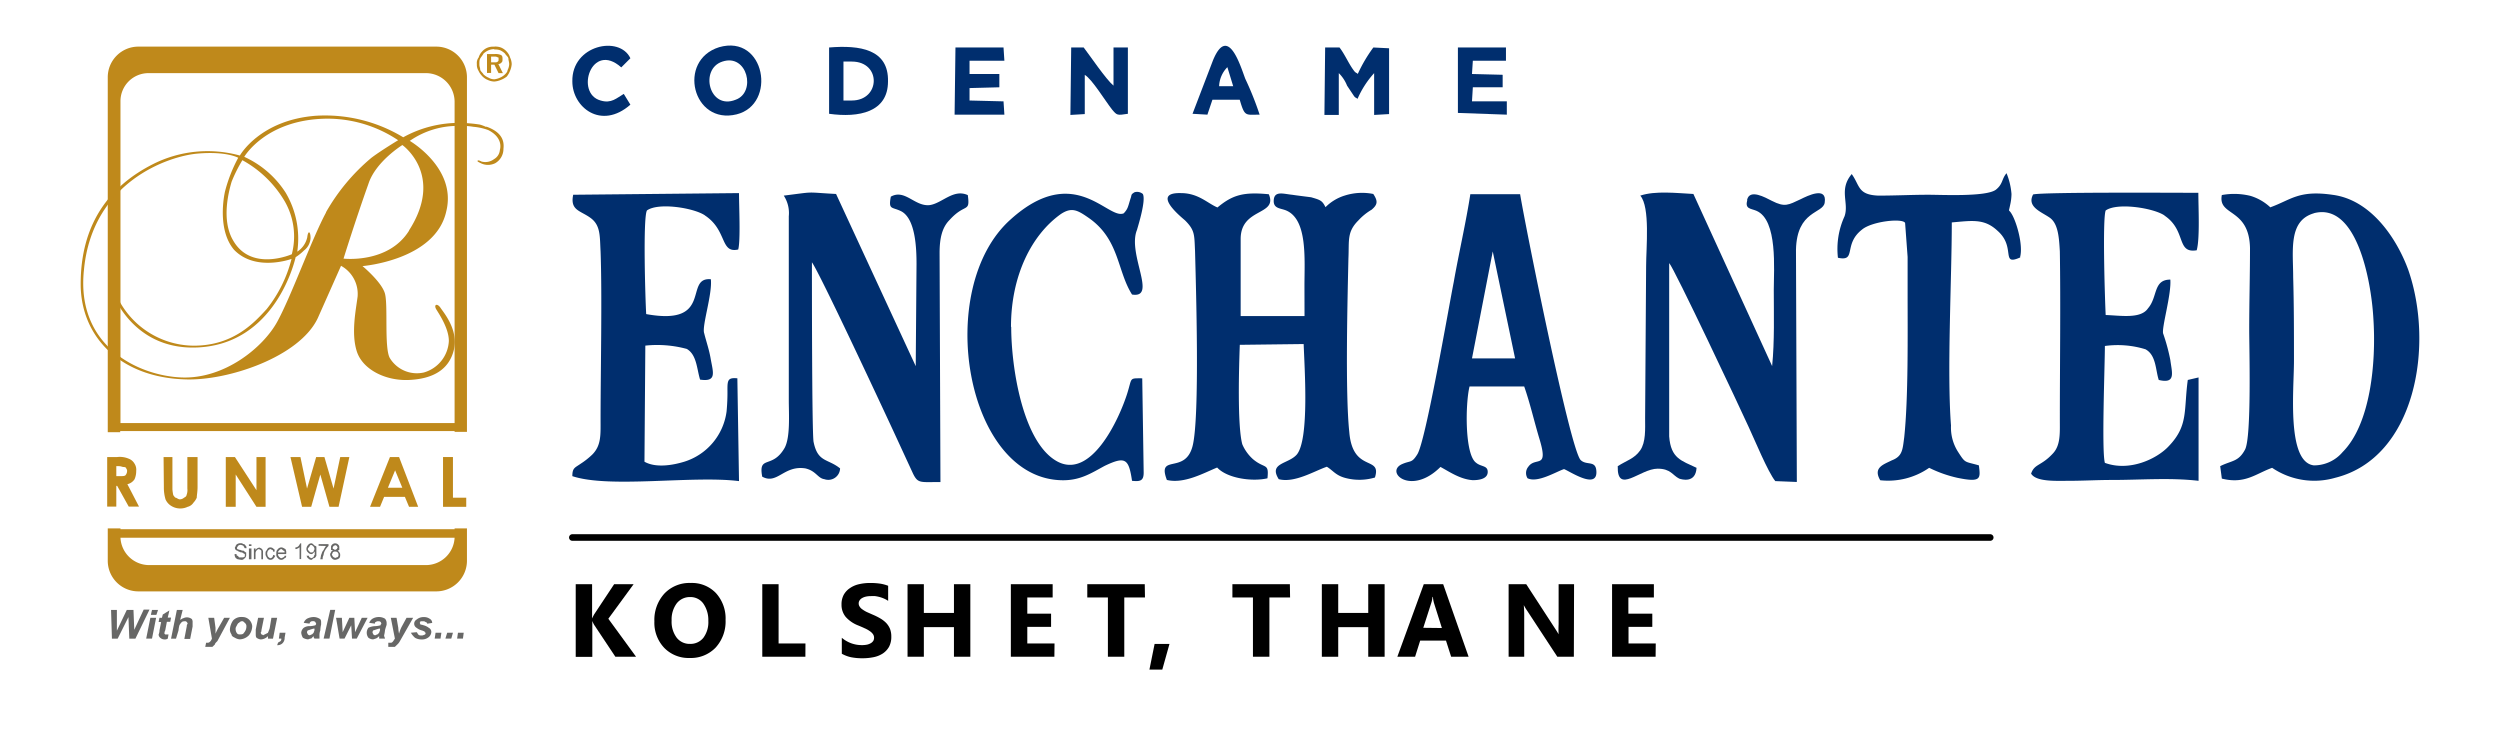
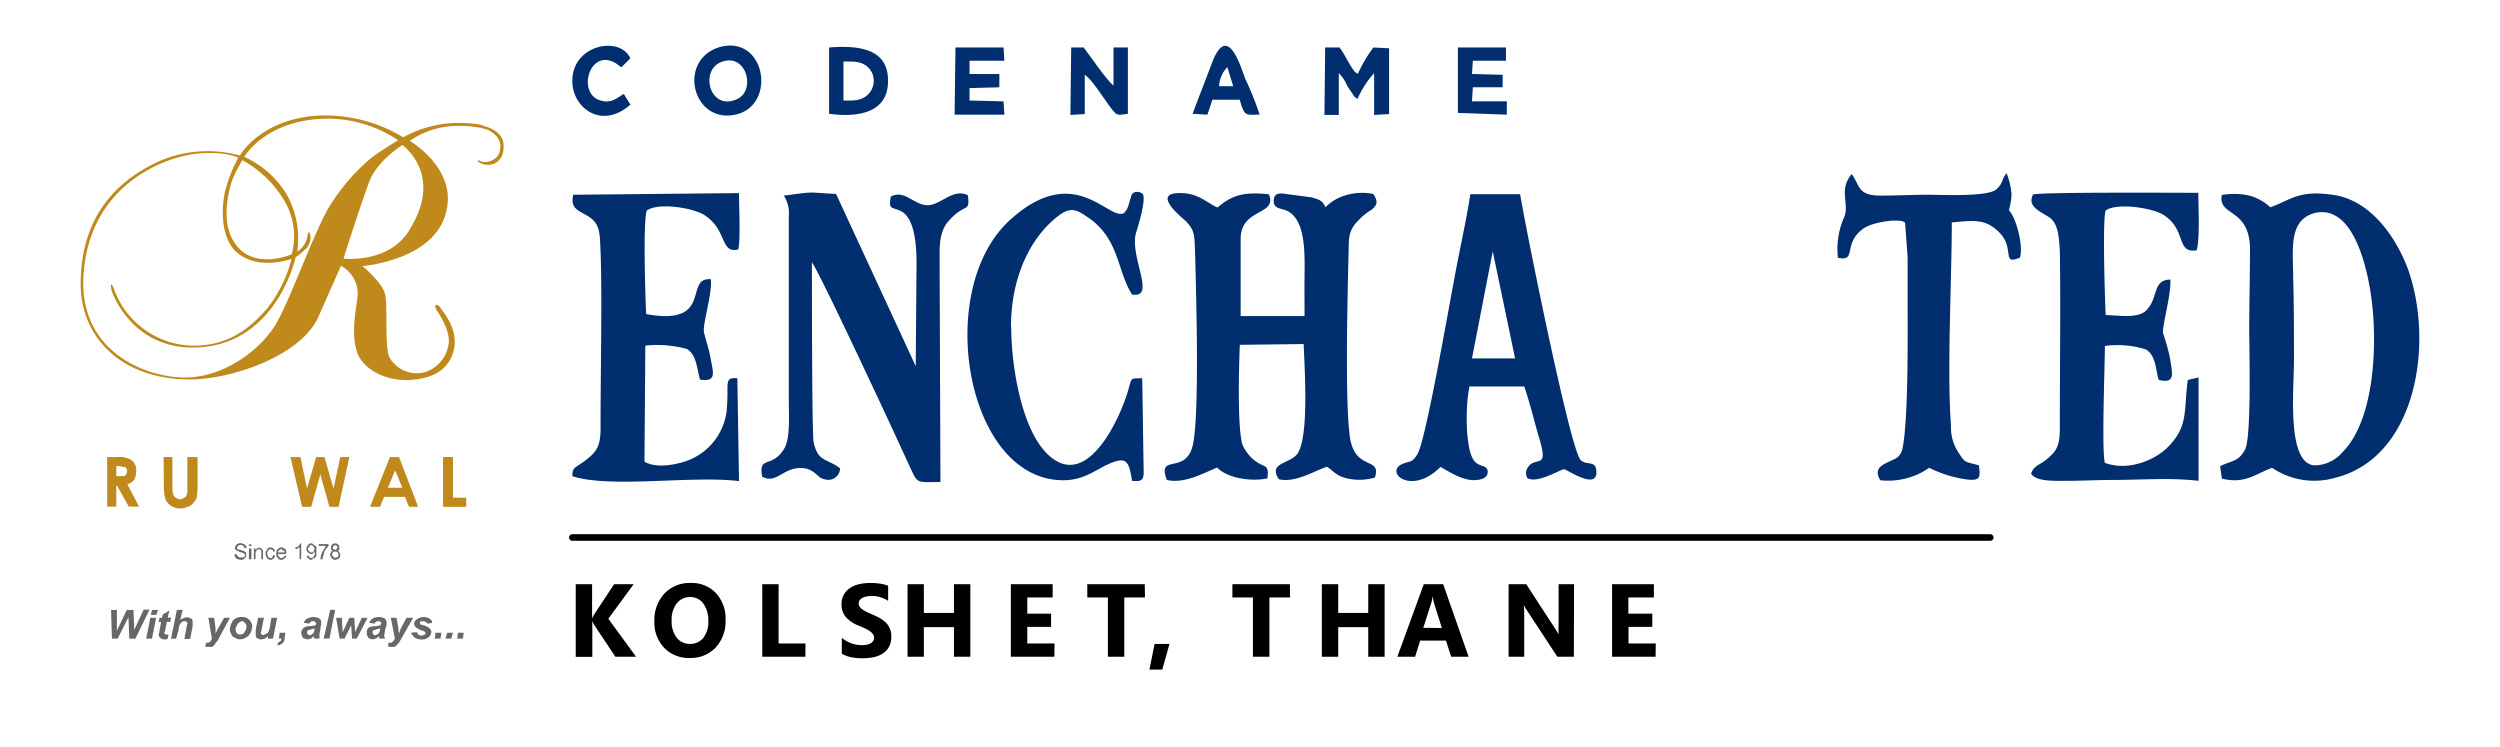
<svg xmlns="http://www.w3.org/2000/svg" id="Layer_1" data-name="Layer 1" viewBox="0 0 348 104">
  <defs>
    <style>.cls-1{fill:#002e6e;fill-rule:evenodd;}.cls-2{fill:#bf891b;}.cls-3{fill:#676766;}.cls-4{fill:none;stroke:#000;stroke-linecap:round;stroke-miterlimit:10;stroke-width:0.92px;}</style>
  </defs>
  <path class="cls-1" d="M172.7,33.27c0-4.39,5.19-3.23,3.92-6.23-3.57-.35-5.07.11-7.15,1.84-1.39-.58-2.66-2-5.08-2-4.39-.12.35,3.58.58,3.81,1.38,1.38,1.27,2,1.38,4.27.12,4.73.69,23.08-.34,27.12s-5,1-3.58,4.73c2.42.58,5.19-1,7-1.73,1.38,1.5,4.85,2,7,1.5.23-2.19-.35-1.27-2-2.65a5.88,5.88,0,0,1-1.5-2.08c-.7-2.54-.47-10.62-.35-13.85l8.89-.11c.11,3.23.81,13.15-.93,15.35-1.15,1.38-4,1.15-2.54,3.46,2.2.58,5-1.16,6.7-1.73.92.57,1.27,1.27,2.77,1.61a7.56,7.56,0,0,0,3.92-.11c1-3.12-3.11-.58-3.57-6.35-.58-5.42-.24-18.7-.12-24.12.12-2.54-.23-3.7,1.38-5.31a8,8,0,0,1,1.85-1.5c.81-.69.92-1.16.23-2.19a7.94,7.94,0,0,0-4,.23,6.44,6.44,0,0,0-2.65,1.61c-.46-.92-.69-1-2-1.38-.93-.12-1.85-.23-2.66-.35-1.15-.11-2.42-.58-2.54.69s.93,1.16,1.73,1.5c3,1.27,2.54,6.81,2.54,10.51L181.59,44H172.7Z" />
-   <path class="cls-1" d="M243.22,27.84c-.35,1.27.46,1.16,1.27,1.5,3,1.27,2.42,8.2,2.42,11,0,3.35.12,7.15-.23,10.62L235.72,27c-2.31-.12-5.31-.47-7.39.23,1.39,1.61.81,7.27.81,9.81L229,58.2c0,1.5.12,3.35-.69,4.5s-1.85,1.38-3.12,2.19c-.11,4,3.12.35,5.55.35,1.84,0,2.07.92,3,1.38.34.12,2.3.7,2.42-1.5-2.08-1-3.58-1.27-3.81-4.38V36.62c.69.69,9.93,20.31,11.08,22.85.81,1.73,2.66,6.23,3.69,7.5l3,.12L250,34.77c.12-5.54,3.81-5,4-6.58.35-2.31-2.42-.92-3.35-.46-1.73.81-2.19,1.15-4,.23-.92-.46-3.11-1.73-3.46-.12Z" />
  <path class="cls-1" d="M124,27.38c-.34,1.85.12,1.39,1.39,2,2.08,1,2.19,5.31,2.19,7.39l-.11,14.2L116.38,27c-4.51-.24-2.66-.35-7.28.23a4.44,4.44,0,0,1,.7,2.88V55.66c0,2,.23,5.19-.58,6.69-1.73,3-3.69.93-3.12,4,2.08,1.16,3-1.61,6-1.15,1.5.34,1.73,1.38,2.65,1.5a1.64,1.64,0,0,0,2.19-1.5c-1.73-1.39-3.11-.81-3.69-3.69-.23-1.16-.23-21.7-.23-25,1.15,1.62,9.81,20.2,11.31,23.43l2.77,6c.69,1.39,1,1.16,3.81,1.16l-.12-31.86c0-2.08.35-3.58,1.39-4.62,2.19-2.42,2.88-.92,2.54-3.46-2-.92-3.58,1.15-5.31,1.39-2.08.23-3.46-2.31-5.43-1.16Z" />
  <path class="cls-1" d="M322.05,29.69c6-1.62,8,9.35,8.31,14.43.46,6.58-.46,15-4.27,18.81a5.21,5.21,0,0,1-4,1.85c-3.81-.46-2.77-10.51-2.77-14.55s0-7.73-.11-11.65c0-3.7-.7-7.85,2.88-8.89Zm-6-.81a7,7,0,0,0-2.77-1.61,9.5,9.5,0,0,0-4-.12c-.58,3,3.81,1.73,3.92,7.39,0,3.81-.11,7.62-.11,11.42,0,2.43.34,14.89-.58,16.62s-1.85,1.5-3.46,2.31l.23,1.73c3.23.81,4.73-.69,7-1.5a10.46,10.46,0,0,0,8.77,1.39c11.2-2.77,13.85-18.47,10.16-29-1.62-4.39-5.2-9.7-10.5-10.39-4.74-.69-5.78.69-8.66,1.73Z" />
  <path class="cls-1" d="M301.28,30c3.11,2.07,1.61,5.31,4.5,4.84.46-1.61.23-6,.23-8-2.77,0-21.7-.12-23,.23-.92,1.73,1.15,2.42,2.31,3.23S286.62,33,286.73,35c.12,7.27,0,15.93,0,23.43,0,1.85.12,3.58-1,4.73-1.61,1.73-2.54,1.39-3,2.77.7,1.16,3.47,1,5.2,1,2,0,4-.12,6.11-.12,3.93,0,8.08-.34,12,.12V52.54l-1.5.35c-.58,4.27.11,6.35-2.66,9.23-1.61,1.73-5.42,3.58-8.88,2.31-.47-1.62,0-13.62,0-16.27a13.13,13.13,0,0,1,5.65.46c1.5.81,1.39,2.88,1.85,4.27,2.42.58,1.84-1,1.61-2.77a26.13,26.13,0,0,0-1-3.69c-.23-.81,1.16-5.43,1-7.51-2.42,0-1.73,2.43-3.11,4-1,1.5-3.81,1-5.89.93-.11-2.2-.46-13.39,0-14.55,1.62-1.15,6.69-.34,8.2.7Z" />
  <path class="cls-1" d="M207.79,35l3.11,14.89h-6Zm-7.27,30c1.27.69,2.77,1.73,4.5,1.84,1,0,2.07-.23,2.07-1.15s-.92-.69-1.61-1.27c-1.62-1.15-1.5-8.31-.92-10.62h7.61c.81,2.31,1.39,4.85,2.08,7.16,1.39,4.5-.46,2.54-1.5,4a1.38,1.38,0,0,0-.12,1.61c1.39.7,4-.92,5.08-1.27.7.23,4.73,3,4.5.23-.11-1.5-1.38-.69-2.19-1.5-1.5-1.61-7.73-32.77-8.42-37h-6.93c-.58,3.8-1.62,8.31-2.31,12.23-.69,3.46-3.92,22.28-5.08,24-.8,1.27-.92.8-2.19,1.38-2.31,1.16,1.39,4.39,5.43.35Z" />
  <path class="cls-1" d="M98.14,30c3.12,2.07,2.08,5.31,4.62,4.73.34-1.27.11-6,.11-7.85l-23.08.23c-.46,2.19,1,2.19,2.42,3.23S83.48,32.92,83.6,35c.23,6.23,0,16.73,0,23.43,0,2.08.11,3.58-1.16,4.85a10.39,10.39,0,0,1-1.61,1.27c-.81.57-1.16.57-1.16,1.73,5.2,1.73,16.74-.12,23.2.69l-.23-14.31c-1.27-.12-1.38.23-1.38,1.5a27.91,27.91,0,0,1-.12,3.11,8.48,8.48,0,0,1-5.89,7c-1.5.46-3.92.92-5.54,0l.12-16.16a15.72,15.72,0,0,1,5.77.46c1.39.81,1.39,2.77,1.85,4.27,2.31.35,1.84-.92,1.5-2.77-.23-1.39-.58-2.31-.93-3.69-.34-1,1.16-5.43.93-7.51-3.81-.34.46,6.58-9,4.85-.12-2-.47-13.5.11-14.43,1.62-1.15,6.58-.34,8.08.7Z" />
  <path class="cls-1" d="M281.19,35.81c.46-1.62-.46-4.85-1.15-6-.46-.81-.46-.12-.23-1.27A7.18,7.18,0,0,0,280,27a9.66,9.66,0,0,0-.69-2.89c-.7.81-.47,1.5-1.5,2.31-1.39,1-7.51.69-9.35.69-2.31,0-4.62.12-7,.12-2.89-.12-2.54-1.39-3.7-3-1.84,2.19-.34,4-1,5.88a10.92,10.92,0,0,0-.92,5.77c2.66.58.69-1.84,3.35-3.92,1.38-1.16,5.65-1.62,6-.93l.35,4.74v5.08c0,5.65.11,14.54-.47,20-.23,1.73-.23,2.66-1.73,3.23-1.15.58-2.65,1-1.61,2.77a10,10,0,0,0,6.81-1.73,17.3,17.3,0,0,0,3.92,1.39c3.35.69,3.23.11,3-1.73-2-.58-1.84-.23-2.88-1.85a6.27,6.27,0,0,1-1-3.69c-.58-7.51.11-20.43.11-28.28,2.77-.23,4.5-.58,6.35,1.15,2.66,2.31.35,5,3.23,3.7Z" />
  <path class="cls-1" d="M140.73,45.5c0-7.15,2.88-12.81,6.92-15.69,1.5-1,2.31-.58,3.81.46,4.39,3,4,7.38,6.12,10.73,3.58.58-.69-5.65.69-9,.23-.81,1.27-4.16.81-5a1.24,1.24,0,0,0-1.15-.24c-.58.35-.35.35-.58.93-.35,1.15-.35,1.38-.92,2-2.2,1-6.81-7.16-15.7.81-10.85,9.58-6.35,36.35,7.27,36.35,2.42,0,3.92-1,5.77-2,2.89-1.38,3.35-1,3.81,2.08,1.15.12,1.62,0,1.62-1.15L159,52.66c-1.85,0-1.39-.12-2.08,2.08-1.16,3.69-5.08,12.11-9.81,9.46s-6.35-13-6.35-18.7Z" />
  <path class="cls-1" d="M184.36,16h2V10.18a5,5,0,0,1,1.15,1.74l1,1.5c.35.34,0,0,.46.34a13,13,0,0,1,2.31-3.58V16l2.08-.12V6.72l-2.19-.11A20.5,20.5,0,0,0,189,10.3l-.11-.12c-.12,0-.12-.11-.23-.11-.81-.92-1.39-2.42-2.2-3.46h-2Z" />
  <path class="cls-1" d="M149,16l2-.12V10.42c1,.57,2.89,3.69,3.81,4.84.69.81.69.81,2.19.58V6.61h-2v5.31c-1-.81-3.35-4.27-4.15-5.31h-1.74Z" />
  <path class="cls-1" d="M100.56,8.57c3.47-1.16,4.74,4.27,1.85,5.31-3.69,1.5-5.08-4.27-1.85-5.31Zm-.46-2c-5.88,1.84-3.69,10.85,2.43,9.35,5.65-1.39,4-11.2-2.43-9.35Z" />
  <path class="cls-1" d="M117.41,8.57h1.16c4.15,0,4,5.42,0,5.42h-1.16Zm-2,7.27c4.16.58,8.2-.23,8.2-4.5.11-4.5-3.93-5.08-8.2-4.73Z" />
  <polygon class="cls-1" points="132.88 15.96 139.81 15.96 139.69 14.11 134.96 13.99 134.96 12.26 139.11 12.15 139.11 10.3 134.96 10.3 134.96 8.45 139.81 8.45 139.69 6.61 133 6.61 132.88 15.96" />
  <polygon class="cls-1" points="202.94 15.72 209.75 15.96 209.75 14.11 204.9 14.11 205.02 12.15 209.17 12.15 209.17 10.41 204.9 10.3 205.02 8.45 209.63 8.45 209.63 6.61 202.94 6.61 202.94 15.72" />
  <path class="cls-1" d="M169.7,12a4,4,0,0,1,1.15-2.65l.81,2.65ZM166,15.84l2.07.12.7-2.08h3.8c.7,2.42.81,2.08,2.77,2.08a43.75,43.75,0,0,0-2-5c-.69-1.84-2.42-7.62-4.5-2.54Z" />
  <path class="cls-1" d="M87.75,14.57l-.92-1.5c-1,.58-1.73,1.38-3.23.92C80,13,82.33,5.68,86.48,9.38l1.27-1.27c-1.5-3.23-8.19-1.85-8.08,3.23,0,3.58,4,6.81,8.08,3.23Z" />
  <path class="cls-2" d="M14.92,63.62h1.39a3.17,3.17,0,0,1,1.61.23,1.56,1.56,0,0,1,.81.7,1.54,1.54,0,0,1,.23,1,2.82,2.82,0,0,1-.23,1.16,1.62,1.62,0,0,1-1,.69l1.62,3.12H17.92l-1.61-2.89h-.12v2.89H14.92Zm1.27,2.66h.47c.34,0,.69,0,.8-.12s.23-.34.23-.58a.42.42,0,0,0-.11-.34c0-.12-.12-.23-.35-.23s-.34-.12-.69-.12h-.35Z" />
  <path class="cls-2" d="M22.77,63.62H24v4.5a6.06,6.06,0,0,0,.12.81c.11.12.23.35.34.35s.35.23.58.23a.93.93,0,0,0,.58-.23c.23-.12.34-.23.34-.35a1.9,1.9,0,0,0,.12-.92V63.62H27.5v4.16c0,.69-.11,1.15-.11,1.5a2.51,2.51,0,0,1-.46.69,1.34,1.34,0,0,1-.81.58,2.39,2.39,0,0,1-1,.23,2.35,2.35,0,0,1-1.27-.35,2,2,0,0,1-.81-.92,5.8,5.8,0,0,1-.23-1.73Z" />
-   <polygon class="cls-2" points="31.43 63.62 32.7 63.62 35.7 68.24 35.7 63.62 36.97 63.62 36.97 70.55 35.7 70.55 32.81 66.05 32.81 70.55 31.43 70.55 31.43 63.62" />
  <polygon class="cls-2" points="40.43 63.62 41.82 63.62 42.74 68.01 44.01 63.62 45.16 63.62 46.43 68.01 47.36 63.62 48.63 63.62 47.13 70.55 45.86 70.55 44.59 66.05 43.32 70.55 42.05 70.55 40.43 63.62" />
  <path class="cls-2" d="M54.28,63.62h1.27l2.66,6.93H56.94l-.58-1.39H53.47l-.57,1.39H51.51ZM55,65.47l-1,2.42h2Z" />
  <polygon class="cls-2" points="61.67 63.62 63.05 63.62 63.05 69.28 64.9 69.28 64.9 70.55 61.67 70.55 61.67 63.62" />
-   <path class="cls-2" d="M60.74,6.49H19.31A4.26,4.26,0,0,0,15,10.76v49.4h1.73V60H63.28v.12H65V10.76a4.27,4.27,0,0,0-4.28-4.27Zm2.54,52.4H16.77V14.11a3.9,3.9,0,0,1,3.92-3.93H59.36a4,4,0,0,1,3.92,3.93Zm0,14.77H16.77v-.11H15v4.5a4.26,4.26,0,0,0,4.27,4.27H60.74A4.27,4.27,0,0,0,65,78.05v-4.5H63.28Zm-3.92,5H20.69a4,4,0,0,1-3.92-3.81H63.28a4,4,0,0,1-3.92,3.81Z" />
  <path class="cls-2" d="M65.71,17.69Zm0,0h0m2,0a5.31,5.31,0,0,0-.92-.35h0a19.9,19.9,0,0,0-2.66-.23,16,16,0,0,0-8,2,21,21,0,0,0-12.12-3c-7.85.58-10.62,5.54-10.62,5.54a16.88,16.88,0,0,0-12,1.15c-6.24,3.12-10.16,8.43-10.16,16.74,0,7.27,5.43,13,14.54,13.27,5.89.23,15.93-3.11,18.47-8.54C45.39,41.69,47.47,37,47.47,37a4.46,4.46,0,0,1,2.31,4.27c-.23,1.85-.92,5.08-.12,7.62s4,4.15,7.28,4,5.54-1.39,6.23-4.16-1.39-5.19-1.85-5.88-1-.46-.58.23,1.74,2.65,1.74,4.38A4.8,4.8,0,0,1,59,51.85a4.4,4.4,0,0,1-4.73-2c-.81-1.39-.23-7.39-.69-9s-3.12-3.81-3.12-3.81,10.16-.81,11.66-7.62c1.5-6-5.08-9.81-5.08-9.81a11.7,11.7,0,0,1,7-2.08,9,9,0,0,1,1.85.12,7.88,7.88,0,0,1,2.08.46c1.61.81,1.84,2,1.61,2.77a1.6,1.6,0,0,1-.81,1.27,2,2,0,0,1-1.73.34c-.23-.11-.46-.23-.57-.11h0c0,.11,0,.11.46.34a2.26,2.26,0,0,0,2,0,2.29,2.29,0,0,0,1.15-2c.12-1-.11-2.31-2.42-3.11ZM33.74,22.3A15.44,15.44,0,0,1,39.62,28a9.8,9.8,0,0,1,1,7.39S35,37.88,32.47,33.5c-1.73-2.89-.58-7-.23-8.2a20.36,20.36,0,0,1,1.5-3Zm11.65,7.27c-2,3.7-4.84,11.66-6.81,15.24s-7.38,8-13.38,7.73-14.66-4.38-13.51-15C12.85,25.3,23.46,21.73,27.5,21.38s5.66.58,5.66.58a20.89,20.89,0,0,0-1.85,4.73c-.34,1.61-.8,5.65,1.27,8.08,3,3.11,8,1.27,8,1.27a18.46,18.46,0,0,1-3.47,7c-1.61,1.73-4.5,5.08-10.15,5.08a11.91,11.91,0,0,1-11.08-7.85c-.35-1-.58-.81-.35.11s3.12,8.08,11.43,8c11.54-.12,14.19-12.58,14.19-12.58a6.85,6.85,0,0,0,1.16-.93,2.33,2.33,0,0,0,.92-1.73c0-.92-.34-1.15-.46-.11a3.19,3.19,0,0,1-1.39,2,12.57,12.57,0,0,0-1.61-8.2,13.43,13.43,0,0,0-5.77-5s3-5.19,11.42-5.31a17.65,17.65,0,0,1,10,3s-2.31,1.39-3.7,2.43a27.66,27.66,0,0,0-6.35,7.61Zm11.55,2.54C54.05,36.73,47.82,36,47.82,36s1.61-5.2,3.46-10.39c1-3.12,4.73-5.42,4.73-5.42s5.89,4.15.93,11.88Z" />
  <path class="cls-3" d="M32.7,77.13h.23c0,.11,0,.23.11.23s.12.11.24.23h.57l.23-.12v-.34L33.85,77a.42.42,0,0,0-.34-.11c-.23-.12-.35-.12-.47-.24a.43.43,0,0,1-.23-.11.45.45,0,0,1-.11-.35.39.39,0,0,0,.11-.23c.12-.11.12-.23.23-.23a.74.74,0,0,1,.47-.11.42.42,0,0,1,.34.11c.23,0,.23.12.35.23s.11.23.11.35h-.23c-.11-.12-.11-.23-.23-.35a1.2,1.2,0,0,0-.34-.11.54.54,0,0,0-.35.11L33,76.2v.23c.12,0,.24.12.47.12a.89.89,0,0,0,.46.11c.11.12.23.24.34.24v.34a.45.45,0,0,1-.11.35c0,.11-.12.11-.23.23s-.23.11-.35.11a5.56,5.56,0,0,1-.58-.11c-.11-.12-.23-.12-.23-.23a.73.73,0,0,1-.11-.46ZM35,76h-.35v-.23H35Zm-.35,0H35m0,1.85h-.35v-1.5H35Zm-.35,0H35m.34,0v-1.5h.23v.23a.65.65,0,0,1,.58-.35l.23.12.12.11.11.23v1.16h-.23V76.66l-.11-.11-.23-.12a.42.42,0,0,0-.24.12.6.6,0,0,0-.23.46v.81ZM38,77.24l.34.12c-.11.11-.11.23-.23.34a.58.58,0,0,1-.92,0c-.12-.23-.23-.34-.23-.57s0-.35.11-.47.12-.23.23-.34.24-.12.35-.12a.6.6,0,0,1,.46.23c.12,0,.12.12.12.35H38c0-.12,0-.23-.12-.23l-.23-.12c-.11,0-.23.12-.35.23a1.3,1.3,0,0,0-.11.35,1.23,1.23,0,0,0,.11.46c.12.12.24.23.35.23a.39.39,0,0,0,.23-.11.42.42,0,0,0,.12-.35Zm1.61.12h.23c0,.23-.11.34-.23.34a.57.57,0,0,1-.46.23.59.59,0,0,1-.46-.23.62.62,0,0,1-.23-.57c0-.35,0-.47.23-.7a.62.62,0,0,1,.46-.23c.23,0,.35.12.58.23a.92.92,0,0,1,.11.58v.12H38.7a.47.47,0,0,0,.12.34c.11.12.23.23.34.23a.39.39,0,0,0,.23-.11.25.25,0,0,0,.23-.23Zm-.92-.46h.92c0-.12,0-.24-.11-.24s-.23-.23-.35-.23a.42.42,0,0,0-.23.12c-.11.11-.23.23-.23.35Zm3.23.92H41.7V76.2c-.11,0-.11.12-.23.12a.45.45,0,0,1-.35.11V76.2a.61.61,0,0,0,.47-.23c.11-.11.11-.23.23-.34h.11Zm.69-.46H43c0,.11,0,.11.12.23l.23.11.23-.11.11-.12c0-.11,0-.11.12-.23v-.46l-.23.23c-.12.12-.12.12-.23.12a.6.6,0,0,1-.46-.23.62.62,0,0,1-.24-.47.84.84,0,0,1,.24-.57.57.57,0,0,1,.46-.23c.11,0,.23.11.34.23s.23.11.35.23v1.27c-.12.23-.23.34-.35.34s-.23.23-.34.23a.57.57,0,0,1-.46-.23c-.12,0-.12-.23-.24-.34Zm1.16-.93a.47.47,0,0,0-.12-.34c-.11-.12-.23-.23-.34-.23a.24.24,0,0,0-.23.23c-.12.11-.23.23-.23.34s.11.23.23.35.11.12.23.12a.4.4,0,0,0,.34-.12c0-.12.12-.23.12-.35Zm.58-.46v-.23h1.38V76a2.67,2.67,0,0,0-.46.58,1.57,1.57,0,0,0-.23.69,1,1,0,0,0-.12.58h-.34a5.56,5.56,0,0,0,.11-.58c.12-.23.12-.46.35-.69a2.69,2.69,0,0,1,.34-.58Zm2.07.69c-.11,0-.23-.11-.34-.11V76.2a.42.42,0,0,1,.11-.34.59.59,0,0,1,.46-.23.61.61,0,0,1,.47.23.42.42,0,0,1,.11.34v.35c-.11,0-.11.11-.23.11.12.12.23.12.23.24a.4.4,0,0,1,.12.34.66.66,0,0,1-.12.46,1.18,1.18,0,0,1-.58.23.59.59,0,0,1-.46-.23.87.87,0,0,1-.23-.46.4.4,0,0,1,.12-.34c0-.12.11-.24.34-.24Zm-.11-.46c0,.12,0,.23.11.23s.12.12.23.12l.23-.12L47,76.2,46.89,76a.39.39,0,0,0-.23-.11l-.23.11Zm-.12,1,.12.23.11.12.23.11c.12,0,.23-.11.35-.11a.42.42,0,0,0,.12-.35A.4.4,0,0,0,47,76.9a.42.42,0,0,0-.35-.12.4.4,0,0,0-.34.12c0,.11-.12.23-.12.34Z" />
  <path class="cls-3" d="M18.85,88.9H18l-.12-3-1.5,3h-.8l-.12-4h.81v2.89l1.38-2.89h.93l.11,2.77L20,84.86h.81Zm2.31-4H22l-.23.69H21ZM20.93,86h.8l-.57,2.89h-.81Zm1.15.58L22.2,86h.34l.12-.46.92-.57-.23,1h.46l-.11.58h-.47L23,87.75a.89.89,0,0,0-.11.46l.11.11h.46l-.11.58a.73.73,0,0,1-.46.11.88.88,0,0,1-.58-.23.6.6,0,0,1-.23-.46,1.34,1.34,0,0,0,.12-.57l.23-1.16ZM24.5,88.9h-.69l.81-4h.81l-.35,1.38c.23-.11.35-.23.46-.23a1.09,1.09,0,0,1,.58-.11,1.18,1.18,0,0,1,.58.23.72.72,0,0,1,.11.46v.58l-.34,1.73h-.81L26,87.17a.51.51,0,0,1,.12-.35.42.42,0,0,0-.12-.23c-.11-.11-.11-.11-.23-.11s-.34,0-.46.11a1.66,1.66,0,0,0-.34.46,4.09,4.09,0,0,0-.12.7ZM29,86h.81L30,87.4v.81a6.75,6.75,0,0,1,.47-.93L31.2,86H32l-1.74,3.24c-.23.23-.34.34-.34.46l-.35.34h-1l.12-.57h.23c.23,0,.46-.23.58-.58Zm3,1.62a2.44,2.44,0,0,1,.46-1.27,1.55,1.55,0,0,1,1.27-.46,1.31,1.31,0,0,1,.92.34,1.46,1.46,0,0,1,.46.93,2.11,2.11,0,0,1-.46,1.27,1.88,1.88,0,0,1-1.27.57,1.57,1.57,0,0,1-.69-.23c-.23-.11-.46-.23-.46-.46a1.18,1.18,0,0,1-.23-.69Zm2.3-.46a.57.57,0,0,0-.23-.46c-.11-.12-.23-.23-.34-.23a.57.57,0,0,0-.46.23c-.12,0-.24.23-.35.46a.66.66,0,0,0-.12.46.93.93,0,0,0,.23.58.46.46,0,0,0,.35.11c.23,0,.46,0,.58-.23a1.31,1.31,0,0,0,.34-.92ZM35.93,86h.81l-.35,1.74a.49.49,0,0,1-.11.34l.11.23a.38.38,0,0,1,.23.12l.23-.12.23-.11.23-.12c0-.11.12-.23.12-.34a1.23,1.23,0,0,0,.12-.35L37.78,86h.8L38,88.9h-.7v-.35a1.45,1.45,0,0,1-1,.46,1.18,1.18,0,0,1-.58-.23c-.12-.11-.12-.34-.12-.57v-.58Zm3,2.08h.81l-.12.69a1,1,0,0,1-.34.81,1,1,0,0,1-.7.23l.12-.34c.12-.12.23-.12.35-.23s.11-.24.11-.35h-.34Zm4.16-1.27-.81-.11a1.11,1.11,0,0,1,.46-.58,2.11,2.11,0,0,1,.92-.23,1.61,1.61,0,0,1,.81.23c.23.11.23.35.23.58v.23a4.12,4.12,0,0,0-.11.81,1.92,1.92,0,0,0-.12.69v.46h-.69a.42.42,0,0,1-.12-.35l-.34.35c-.23,0-.35.11-.46.11a1.57,1.57,0,0,1-.7-.23,1.71,1.71,0,0,1-.23-.69,1,1,0,0,1,.35-.69,1.44,1.44,0,0,1,.92-.23,3.73,3.73,0,0,0,.69-.12.34.34,0,0,0,.12-.23l-.12-.23a.42.42,0,0,0-.34-.11.45.45,0,0,0-.35.11.43.43,0,0,0-.11.23Zm.69.69h-.12c-.46.12-.69.24-.8.24a.4.4,0,0,0-.12.34l.12.23a.38.38,0,0,0,.23.12c.11,0,.23-.12.34-.12l.23-.23c0-.11.12-.23.12-.46Zm1.27,1.39.92-4h.69l-.8,4Zm4.61,0H49l-.11-1.85-.93,1.85h-.69L46.78,86h.81l.11,2,.93-2h.69l.11,2,.93-2h.81Zm2.54-2.08-.8-.11a1.11,1.11,0,0,1,.46-.58,1.73,1.73,0,0,1,.92-.23,1.61,1.61,0,0,1,.81.23.91.91,0,0,1,.23.58v.23c0,.11-.12.34-.23.81a4.11,4.11,0,0,1-.12.69c0,.23.12.34.12.46h-.81v-.35a1.52,1.52,0,0,1-.46.35c-.12,0-.23.11-.46.11a1.18,1.18,0,0,1-.58-.23,1.15,1.15,0,0,1,0-1.38,2.25,2.25,0,0,1,1-.23,3.73,3.73,0,0,0,.69-.12.42.42,0,0,1,.12-.23L53,86.59a.42.42,0,0,0-.34-.11.44.44,0,0,0-.35.11c-.12,0-.12.12-.12.23Zm.7.69h-.12c-.46.12-.69.24-.81.24a.42.42,0,0,0-.11.34l.11.23a.42.42,0,0,0,.23.12c.12,0,.23-.12.35-.12l.23-.23c0-.11.12-.23.12-.46ZM54.4,86h.8l.24,1.39a4.41,4.41,0,0,0,.11.81,4.65,4.65,0,0,1,.35-.93L56.59,86h.92l-1.84,3.24a1.66,1.66,0,0,1-.35.46l-.35.34h-.92v-.57h.35c.23,0,.34-.23.57-.58Zm2.77,2.08L58,88c.12.11.12.23.24.34s.23.12.46.12.34-.12.46-.12l.11-.23L59.13,88c0-.12-.12-.12-.35-.23A1.94,1.94,0,0,1,58,87.4a.66.66,0,0,1,0-1.16,1.43,1.43,0,0,1,1-.34,1.3,1.3,0,0,1,.81.23.64.64,0,0,1,.35.58l-.69.11a.26.26,0,0,0-.24-.23.42.42,0,0,0-.34-.11h-.35l-.11.23.11.23a1.83,1.83,0,0,1,.46.11,1.93,1.93,0,0,1,.7.35.63.63,0,0,1,.34.58,1,1,0,0,1-.34.69,1.42,1.42,0,0,1-1,.34,1.77,1.77,0,0,1-.93-.23,2.89,2.89,0,0,1-.57-.69Zm3.46,0h.81l-.12.81h-.81Zm1.62,0h.8l-.23.81H62Zm1.5,0h.8l-.11.81h-.81Z" />
-   <path class="cls-2" d="M68.36,7.88v.8h.46c.23,0,.35,0,.47-.11s.11-.12.11-.35,0-.23-.11-.23a.74.74,0,0,0-.47-.11Zm-.57-.35h1a1.93,1.93,0,0,1,.93.12c.23.11.23.34.23.57s0,.35-.12.46a.57.57,0,0,1-.46.23L70,10.18H69.4L68.82,9h-.46v1.15h-.57Zm1-.69A2,2,0,0,0,68,7a2.55,2.55,0,0,0-.7.46c-.11.24-.34.47-.46.7s-.11.46-.11.8.11.47.11.7.35.46.46.69a2.34,2.34,0,0,0,.7.46,1.61,1.61,0,0,0,.8.23,2.74,2.74,0,0,0,.81-.23,2.31,2.31,0,0,0,.69-.46c.12-.12.35-.35.35-.58a2,2,0,0,0,.23-.81c0-.34-.11-.57-.11-.8s-.35-.46-.47-.7A2.51,2.51,0,0,0,69.63,7a2.06,2.06,0,0,0-.81-.11Zm0-.35a2.19,2.19,0,0,1,.93.12,2.13,2.13,0,0,1,.81.57A2,2,0,0,1,71,8a2.26,2.26,0,0,1,.23.92,2.88,2.88,0,0,1-.23.93,3,3,0,0,1-.46.81,3.2,3.2,0,0,1-.81.46,2.88,2.88,0,0,1-.93.23,2.26,2.26,0,0,1-.92-.23,2.11,2.11,0,0,1-.81-.58,2.51,2.51,0,0,1-.46-.69,1.57,1.57,0,0,1-.23-.93A1.25,1.25,0,0,1,66.63,8a2,2,0,0,1,.46-.81,2,2,0,0,1,.81-.57,2.17,2.17,0,0,1,.92-.12Z" />
  <path d="M88.54,91.42H85.66L82.72,87a3.24,3.24,0,0,1-.27-.56h0v5H80.14V81.32h2.28v4.77h0c.06-.13.15-.32.28-.56l2.79-4.21h2.71l-3.52,4.81Z" />
  <path d="M96,91.59a4.71,4.71,0,0,1-3.54-1.41,5.08,5.08,0,0,1-1.37-3.68,5.43,5.43,0,0,1,1.39-3.87,4.8,4.8,0,0,1,3.68-1.48,4.6,4.6,0,0,1,3.5,1.41A5.24,5.24,0,0,1,101,86.3a5.38,5.38,0,0,1-1.38,3.84A4.77,4.77,0,0,1,96,91.59Zm.09-8.48a2.32,2.32,0,0,0-1.9.89,3.76,3.76,0,0,0-.7,2.38,3.71,3.71,0,0,0,.7,2.38,2.27,2.27,0,0,0,1.85.87,2.29,2.29,0,0,0,1.87-.85,3.65,3.65,0,0,0,.69-2.36A4,4,0,0,0,97.89,84,2.2,2.2,0,0,0,96.05,83.11Z" />
  <path d="M112.11,91.42h-6V81.32h2.27v8.25h3.74Z" />
  <path d="M117.18,91V88.78a4.35,4.35,0,0,0,1.33.77,4.3,4.3,0,0,0,1.45.25,3.3,3.3,0,0,0,.75-.07,1.79,1.79,0,0,0,.54-.22,1,1,0,0,0,.32-.32.83.83,0,0,0,.1-.41.86.86,0,0,0-.17-.53,1.72,1.72,0,0,0-.46-.42,3.68,3.68,0,0,0-.69-.38c-.27-.13-.56-.25-.87-.38a4.47,4.47,0,0,1-1.76-1.2,2.63,2.63,0,0,1-.58-1.72,2.76,2.76,0,0,1,.31-1.36,2.67,2.67,0,0,1,.87-.93,3.59,3.59,0,0,1,1.26-.54,6.81,6.81,0,0,1,1.52-.17,9.59,9.59,0,0,1,1.4.09,5.5,5.5,0,0,1,1.13.3v2.1a3.36,3.36,0,0,0-.56-.31,4.44,4.44,0,0,0-.61-.22,5.44,5.44,0,0,0-.63-.13,4.22,4.22,0,0,0-.6,0,3,3,0,0,0-.7.07,1.79,1.79,0,0,0-.54.21,1,1,0,0,0-.34.32.74.74,0,0,0-.12.42.77.77,0,0,0,.14.45,1.25,1.25,0,0,0,.38.38,4,4,0,0,0,.6.36l.79.35a9.23,9.23,0,0,1,1.09.54,3.89,3.89,0,0,1,.83.64,2.75,2.75,0,0,1,.53.82,3,3,0,0,1,.18,1.08,2.92,2.92,0,0,1-.32,1.42,2.77,2.77,0,0,1-.87.93,3.66,3.66,0,0,1-1.28.51,7.66,7.66,0,0,1-1.54.15,8.08,8.08,0,0,1-1.58-.14A4.62,4.62,0,0,1,117.18,91Z" />
  <path d="M135.07,91.42h-2.28V87.3H128.6v4.12h-2.27V81.32h2.27v4h4.19v-4h2.28Z" />
  <path d="M146.77,91.42h-6.06V81.32h5.82v1.85H143v2.25h3.31v1.84H143v2.31h3.79Z" />
  <path d="M159.38,83.17H156.5v8.25h-2.28V83.17h-2.87V81.32h8Z" />
  <path d="M162.79,89.64l-1,3.57H160l.72-3.57Z" />
  <path d="M179.58,83.17H176.7v8.25h-2.29V83.17h-2.86V81.32h8Z" />
  <path d="M192.74,91.42h-2.28V87.3h-4.18v4.12H184V81.32h2.28v4h4.18v-4h2.28Z" />
  <path d="M204.43,91.42H202l-.72-2.25h-3.59l-.71,2.25h-2.47l3.68-10.1h2.7Zm-3.72-4L199.63,84a4.34,4.34,0,0,1-.17-.91h-.06a3.36,3.36,0,0,1-.18.88l-1.1,3.42Z" />
  <path d="M219.08,91.42h-2.3l-4.16-6.35a7.19,7.19,0,0,1-.51-.84h0a16.18,16.18,0,0,1,.06,1.64v5.55H210V81.32h2.45l4,6.15c.18.27.35.55.51.82h0a13,13,0,0,1,0-1.39V81.32h2.15Z" />
  <path d="M230.46,91.42H224.4V81.32h5.82v1.85h-3.55v2.25H230v1.84h-3.31v2.31h3.79Z" />
  <line class="cls-4" x1="79.67" y1="74.82" x2="277.04" y2="74.82" />
</svg>